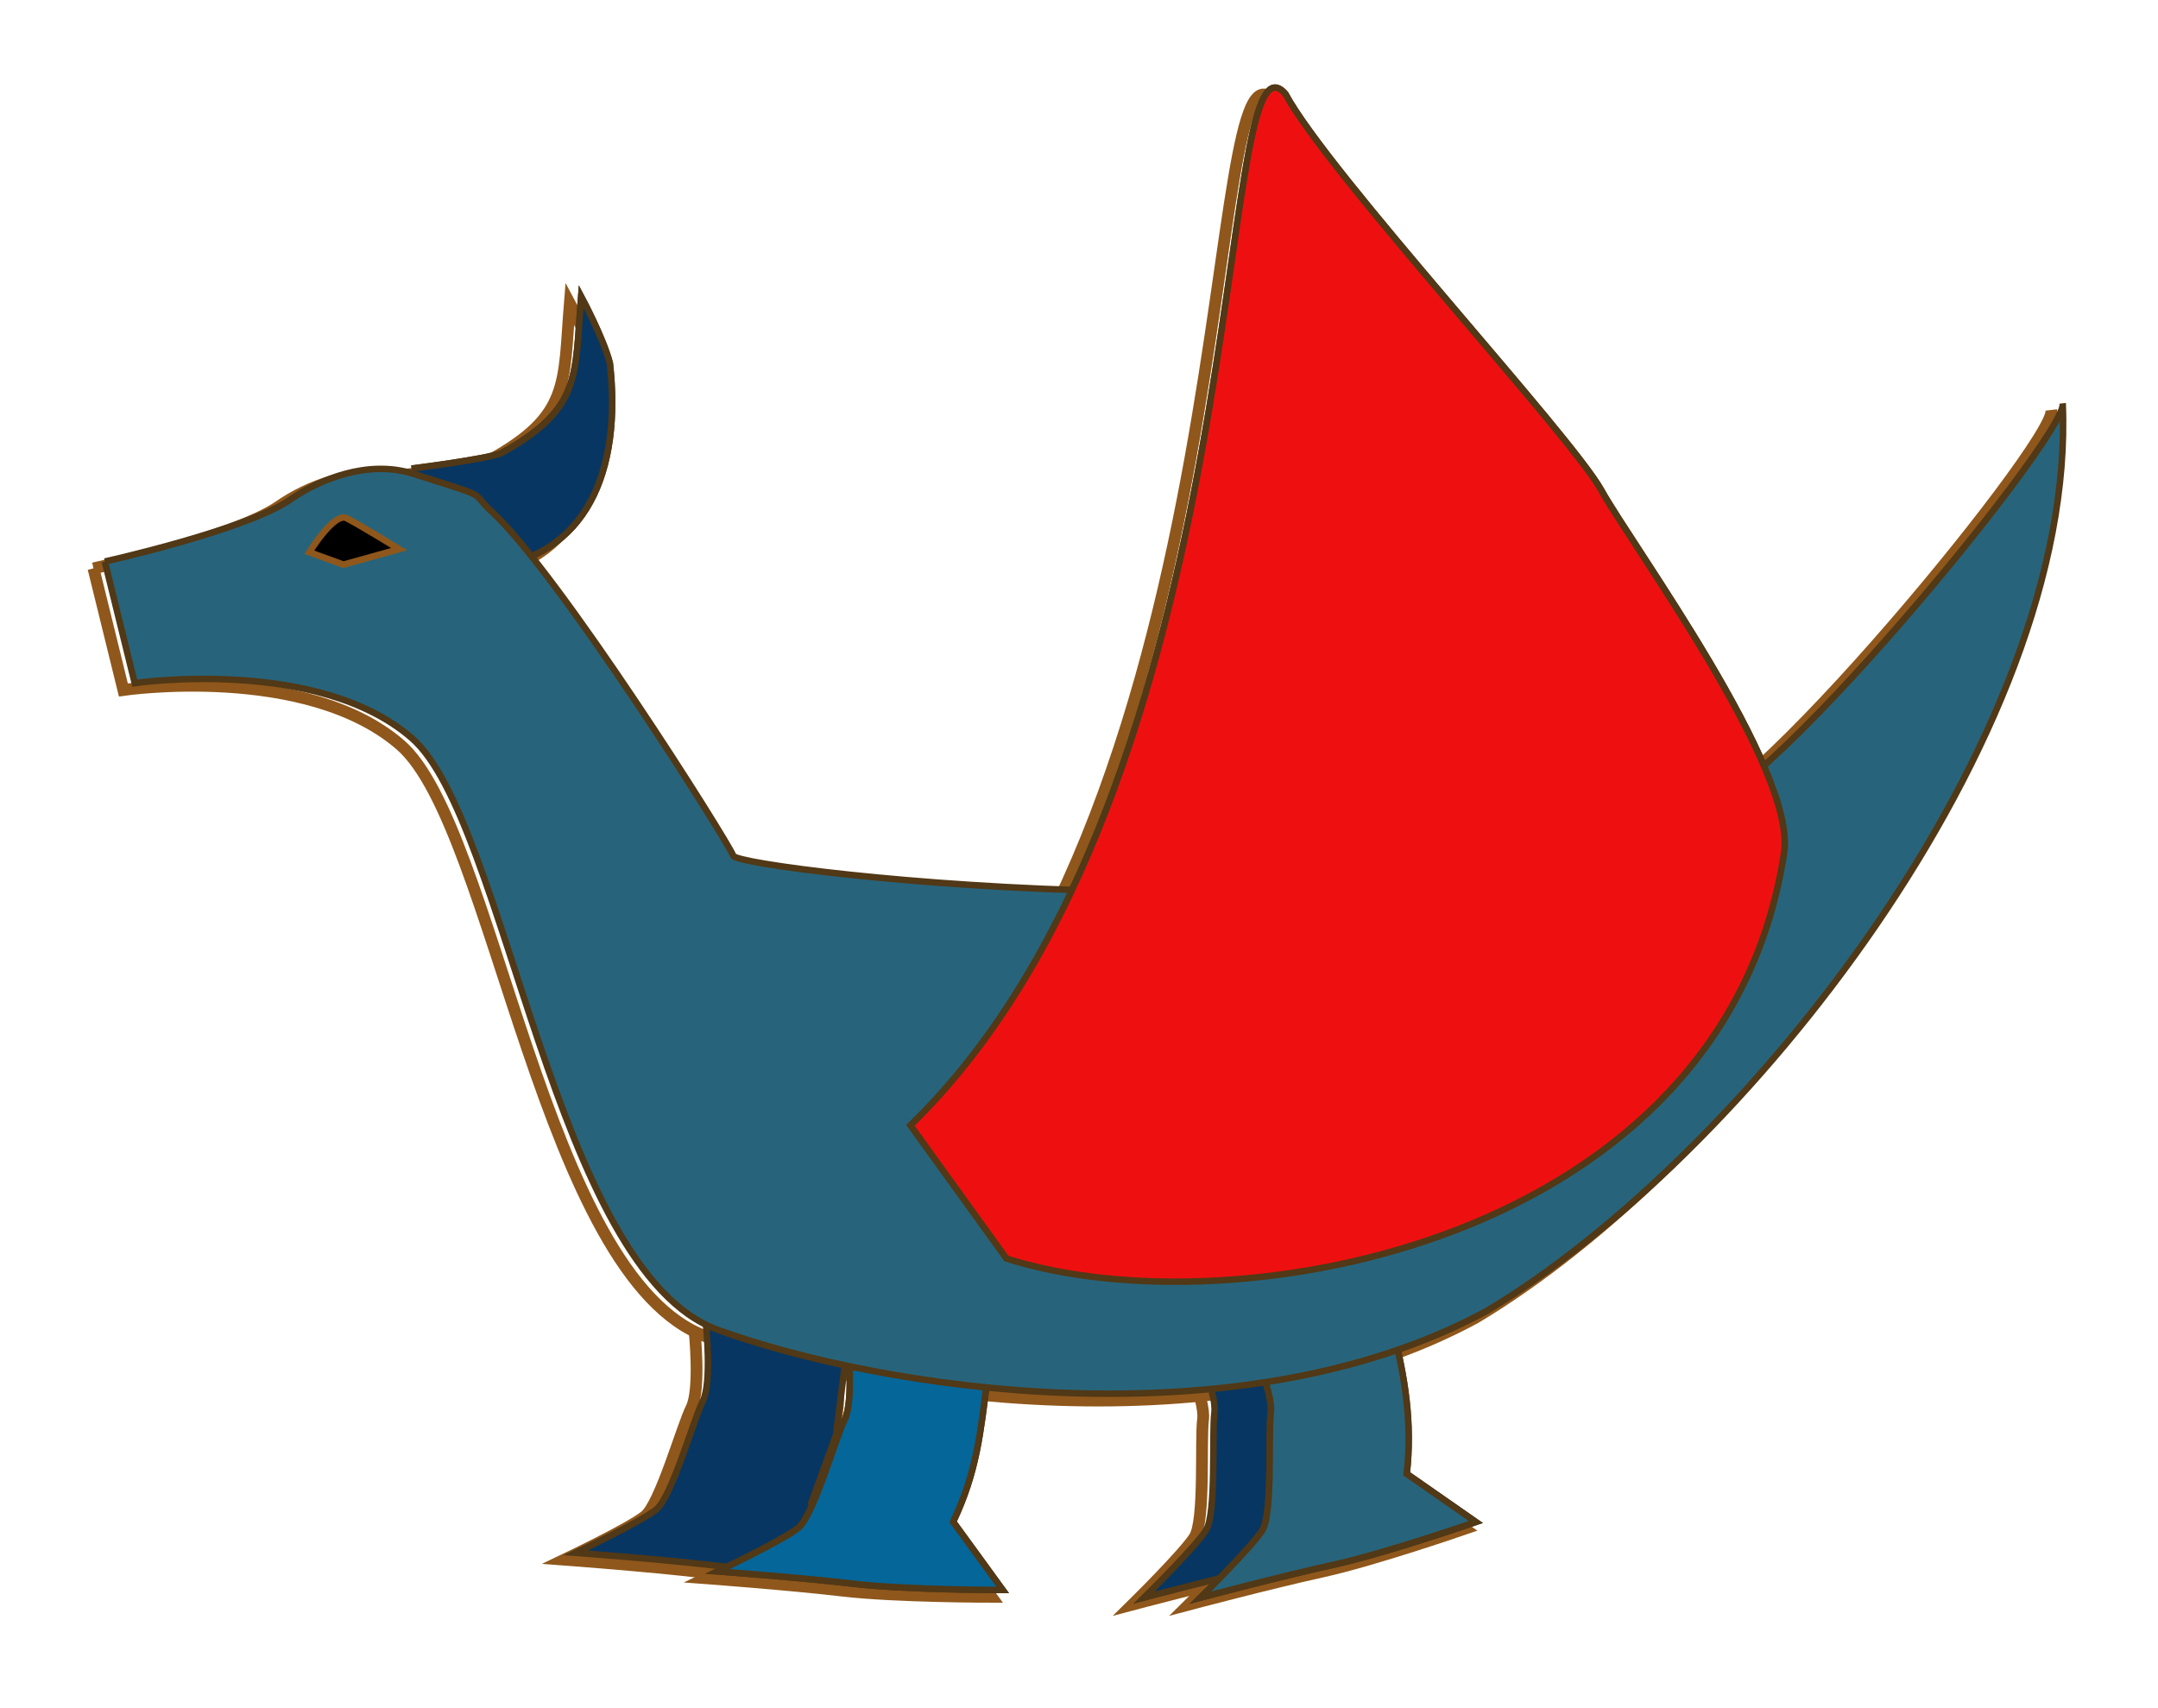
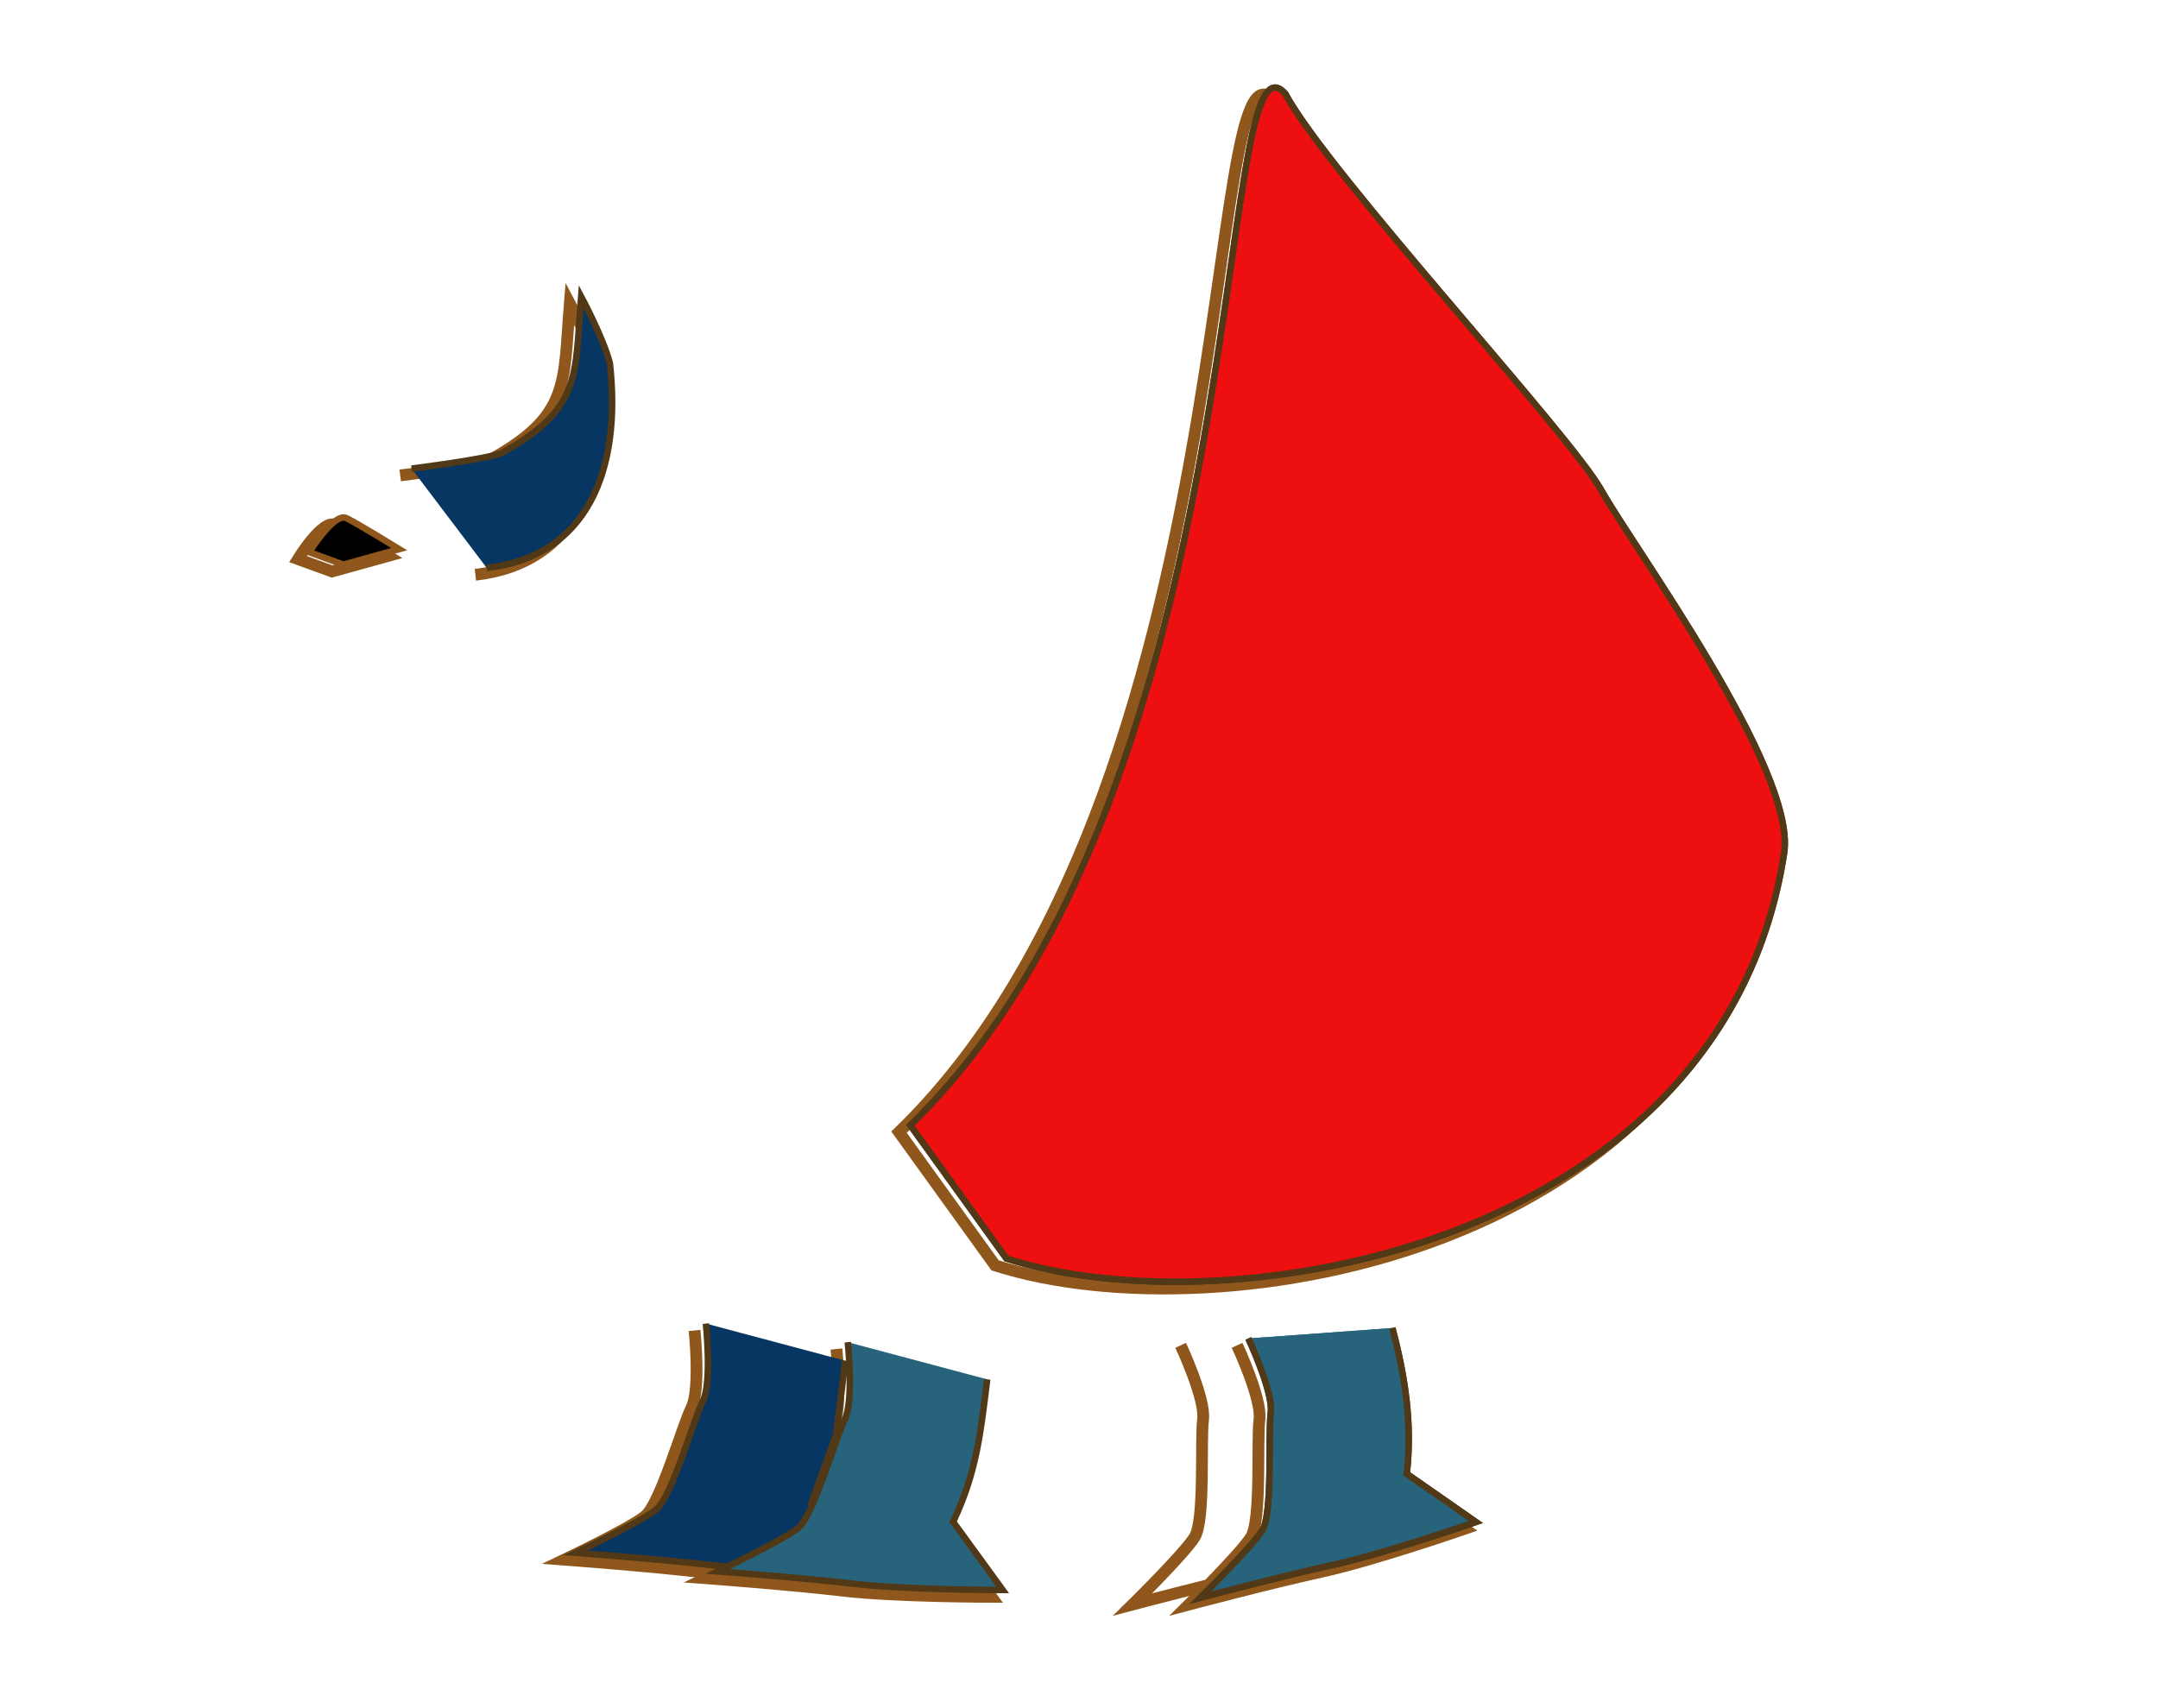
<svg xmlns="http://www.w3.org/2000/svg" xmlns:ns1="http://www.inkscape.org/namespaces/inkscape" xmlns:ns2="http://sodipodi.sourceforge.net/DTD/sodipodi-0.dtd" width="145.324mm" height="115.064mm" viewBox="0 0 145.324 115.064" version="1.1" id="svg5324" ns1:version="1.2 (dc2aedaf03, 2022-05-15)" ns2:docname="dragon-de-papier.svg" ns1:export-filename="../Documents/dragon-de-papier.png" ns1:export-xdpi="150" ns1:export-ydpi="150">
  <title id="title2947">Dragon de papier</title>
  <defs id="defs5318">
    <filter style="color-interpolation-filters:sRGB" ns1:label="Posterize Basic" id="filter607" x="-0.096" y="-0.187" width="1.192" height="1.377">
      <feGaussianBlur stdDeviation="9.397" result="blur1" id="feGaussianBlur595" />
      <feComponentTransfer in="blur1" result="component1" id="feComponentTransfer603">
        <feFuncR type="discrete" tableValues="0 0.143 0.286 0.429 0.571 0.714 0.857 1 1" id="feFuncR597" />
        <feFuncG type="discrete" tableValues="0 0.143 0.286 0.429 0.571 0.714 0.857 1 1" id="feFuncG599" />
        <feFuncB type="discrete" tableValues="0 0.143 0.286 0.429 0.571 0.714 0.857 1 1" id="feFuncB601" />
      </feComponentTransfer>
      <feComposite in="component1" in2="SourceGraphic" operator="in" id="feComposite605" />
    </filter>
    <filter style="color-interpolation-filters:sRGB" ns1:label="Posterize Basic" id="filter635" x="-0.692" y="-0.747" width="2.363" height="2.506">
      <feGaussianBlur stdDeviation="9.397" result="blur1" id="feGaussianBlur623" />
      <feComponentTransfer in="blur1" result="component1" id="feComponentTransfer631">
        <feFuncR type="discrete" tableValues="0 0.143 0.286 0.429 0.571 0.714 0.857 1 1" id="feFuncR625" />
        <feFuncG type="discrete" tableValues="0 0.143 0.286 0.429 0.571 0.714 0.857 1 1" id="feFuncG627" />
        <feFuncB type="discrete" tableValues="0 0.143 0.286 0.429 0.571 0.714 0.857 1 1" id="feFuncB629" />
      </feComponentTransfer>
      <feComposite in="component1" in2="SourceGraphic" operator="in" id="feComposite633" />
    </filter>
    <filter style="color-interpolation-filters:sRGB" ns1:label="Posterize Basic" id="filter649" x="-0.711" y="-0.689" width="2.408" height="2.397">
      <feGaussianBlur stdDeviation="9.397" result="blur1" id="feGaussianBlur637" />
      <feComponentTransfer in="blur1" result="component1" id="feComponentTransfer645">
        <feFuncR type="discrete" tableValues="0 0.143 0.286 0.429 0.571 0.714 0.857 1 1" id="feFuncR639" />
        <feFuncG type="discrete" tableValues="0 0.143 0.286 0.429 0.571 0.714 0.857 1 1" id="feFuncG641" />
        <feFuncB type="discrete" tableValues="0 0.143 0.286 0.429 0.571 0.714 0.857 1 1" id="feFuncB643" />
      </feComponentTransfer>
      <feComposite in="component1" in2="SourceGraphic" operator="in" id="feComposite647" />
    </filter>
    <filter style="color-interpolation-filters:sRGB" ns1:label="Posterize Basic" id="filter663" x="-0.692" y="-0.747" width="2.363" height="2.506">
      <feGaussianBlur stdDeviation="9.397" result="blur1" id="feGaussianBlur651" />
      <feComponentTransfer in="blur1" result="component1" id="feComponentTransfer659">
        <feFuncR type="discrete" tableValues="0 0.143 0.286 0.429 0.571 0.714 0.857 1 1" id="feFuncR653" />
        <feFuncG type="discrete" tableValues="0 0.143 0.286 0.429 0.571 0.714 0.857 1 1" id="feFuncG655" />
        <feFuncB type="discrete" tableValues="0 0.143 0.286 0.429 0.571 0.714 0.857 1 1" id="feFuncB657" />
      </feComponentTransfer>
      <feComposite in="component1" in2="SourceGraphic" operator="in" id="feComposite661" />
    </filter>
    <filter style="color-interpolation-filters:sRGB" ns1:label="Posterize Basic" id="filter677" x="-0.711" y="-0.688" width="2.408" height="2.397">
      <feGaussianBlur stdDeviation="9.397" result="blur1" id="feGaussianBlur665" />
      <feComponentTransfer in="blur1" result="component1" id="feComponentTransfer673">
        <feFuncR type="discrete" tableValues="0 0.143 0.286 0.429 0.571 0.714 0.857 1 1" id="feFuncR667" />
        <feFuncG type="discrete" tableValues="0 0.143 0.286 0.429 0.571 0.714 0.857 1 1" id="feFuncG669" />
        <feFuncB type="discrete" tableValues="0 0.143 0.286 0.429 0.571 0.714 0.857 1 1" id="feFuncB671" />
      </feComponentTransfer>
      <feComposite in="component1" in2="SourceGraphic" operator="in" id="feComposite675" />
    </filter>
    <filter style="color-interpolation-filters:sRGB" ns1:label="Posterize Basic" id="filter691" x="-0.39" y="-0.284" width="1.778" height="1.569">
      <feGaussianBlur stdDeviation="9.397" result="blur1" id="feGaussianBlur679" />
      <feComponentTransfer in="blur1" result="component1" id="feComponentTransfer687">
        <feFuncR type="discrete" tableValues="0 0.143 0.286 0.429 0.571 0.714 0.857 1 1" id="feFuncR681" />
        <feFuncG type="discrete" tableValues="0 0.143 0.286 0.429 0.571 0.714 0.857 1 1" id="feFuncG683" />
        <feFuncB type="discrete" tableValues="0 0.143 0.286 0.429 0.571 0.714 0.857 1 1" id="feFuncB685" />
      </feComponentTransfer>
      <feComposite in="component1" in2="SourceGraphic" operator="in" id="feComposite689" result="fbSourceGraphic" />
      <feColorMatrix result="fbSourceGraphicAlpha" in="fbSourceGraphic" values="0 0 0 -1 0 0 0 0 -1 0 0 0 0 -1 0 0 0 0 1 0" id="feColorMatrix2207" />
      <feGaussianBlur id="feGaussianBlur2209" stdDeviation="7.705" result="blur1" in="fbSourceGraphic" />
      <feComponentTransfer id="feComponentTransfer2211" in="blur1" result="component1">
        <feFuncR id="feFuncR2213" type="discrete" tableValues="0 0.091 0.182 0.273 0.364 0.455 0.545 0.636 0.727 0.818 0.909 1 1" />
        <feFuncG id="feFuncG2215" type="discrete" tableValues="0 0.091 0.182 0.273 0.364 0.455 0.545 0.636 0.727 0.818 0.909 1 1" />
        <feFuncB id="feFuncB2217" type="discrete" tableValues="0 0.091 0.182 0.273 0.364 0.455 0.545 0.636 0.727 0.818 0.909 1 1" />
      </feComponentTransfer>
      <feComposite in2="fbSourceGraphic" id="feComposite2219" in="component1" operator="in" />
    </filter>
    <filter style="color-interpolation-filters:sRGB" ns1:label="Posterize Basic" id="filter705" x="-0.924" y="-0.723" width="2.862" height="2.416">
      <feGaussianBlur stdDeviation="9.397" result="blur1" id="feGaussianBlur693" />
      <feComponentTransfer in="blur1" result="component1" id="feComponentTransfer701">
        <feFuncR type="discrete" tableValues="0 0.143 0.286 0.429 0.571 0.714 0.857 1 1" id="feFuncR695" />
        <feFuncG type="discrete" tableValues="0 0.143 0.286 0.429 0.571 0.714 0.857 1 1" id="feFuncG697" />
        <feFuncB type="discrete" tableValues="0 0.143 0.286 0.429 0.571 0.714 0.857 1 1" id="feFuncB699" />
      </feComponentTransfer>
      <feComposite in="component1" in2="SourceGraphic" operator="in" id="feComposite703" />
    </filter>
    <filter ns1:collect="always" style="color-interpolation-filters:sRGB" id="filter1358" x="-0.098" y="-0.145" width="1.222" height="1.237">
      <feGaussianBlur ns1:collect="always" stdDeviation="0.964" id="feGaussianBlur1360" />
    </filter>
    <filter ns1:collect="always" style="color-interpolation-filters:sRGB" id="filter1362" x="-0.146" y="-0.079" width="1.253" height="1.179">
      <feGaussianBlur ns1:collect="always" stdDeviation="0.964" id="feGaussianBlur1364" />
    </filter>
    <filter ns1:collect="always" style="color-interpolation-filters:sRGB" id="filter1366" x="-0.141" y="-0.075" width="1.257" height="1.187">
      <feGaussianBlur ns1:collect="always" stdDeviation="0.964" id="feGaussianBlur1368" />
    </filter>
    <filter ns1:collect="always" style="color-interpolation-filters:sRGB" id="filter1370" x="-0.013" y="-0.02" width="1.025" height="1.046">
      <feGaussianBlur ns1:collect="always" stdDeviation="0.964" id="feGaussianBlur1372" />
    </filter>
    <filter ns1:collect="always" style="color-interpolation-filters:sRGB" id="filter1374" x="-0.031" y="-0.021" width="1.059" height="1.042">
      <feGaussianBlur ns1:collect="always" stdDeviation="0.964" id="feGaussianBlur1376" />
    </filter>
    <filter ns1:collect="always" style="color-interpolation-filters:sRGB" id="filter1382" x="-0.146" y="-0.079" width="1.253" height="1.179">
      <feGaussianBlur ns1:collect="always" stdDeviation="0.964" id="feGaussianBlur1384" />
    </filter>
    <filter ns1:collect="always" style="color-interpolation-filters:sRGB" id="filter1386" x="-0.141" y="-0.076" width="1.257" height="1.189">
      <feGaussianBlur ns1:collect="always" stdDeviation="0.964" id="feGaussianBlur1388" />
    </filter>
    <clipPath clipPathUnits="userSpaceOnUse" id="clipPath2712">
      <rect style="fill:none;stroke:#8f571b;stroke-width:1.438;stroke-linecap:round;stroke-linejoin:round;stroke-miterlimit:40;stroke-dasharray:none;stroke-dashoffset:1.2" id="rect2714" width="254.051" height="197.794" x="-3.63" y="-10.731" />
    </clipPath>
  </defs>
  <ns2:namedview id="base" pagecolor="#ffffff" bordercolor="#666666" borderopacity="1.0" ns1:pageopacity="0.0" ns1:pageshadow="2" ns1:zoom="1" ns1:cx="359" ns1:cy="331" ns1:document-units="mm" ns1:current-layer="g1893" showgrid="false" ns1:window-width="862" ns1:window-height="474" ns1:window-x="2105" ns1:window-y="84" ns1:window-maximized="0" ns1:showpageshadow="2" ns1:pagecheckerboard="0" ns1:deskcolor="#d1d1d1" showguides="true">
    <ns2:guide position="-47.038,-21.294" orientation="1,0" id="guide1895" ns1:locked="false" />
  </ns2:namedview>
  <g ns1:label="Calque 1" ns1:groupmode="layer" id="layer1" transform="translate(-18.507,-7.233)">
    <g id="g8378" transform="matrix(0.552,0,0,0.552,26.465,32.973)" ns1:export-filename="dragon de papier.png" ns1:export-xdpi="150" ns1:export-ydpi="150" ns1:label="dragon aquarellé et colorisé">
      <g id="g2739" transform="translate(-10.148,-20.199)">
        <g id="g1906" transform="translate(2.601,-215.664)">
          <g id="g1486" ns1:label="dragon contours">
            <path style="fill:none;stroke:#8f571b;stroke-width:1.438;stroke-linecap:butt;stroke-linejoin:miter;stroke-dasharray:none;stroke-opacity:1;filter:url(#filter1358)" d="m 41.955,247.244 c 0,0 9.071,-1.134 10.961,-1.89 9.796,-5.416 8.935,-9.301 9.729,-19.101 0,0 2.744,5.116 3.5,8.14 1.471,13.134 -2.811,23.592 -15.02,24.969" id="path579" ns1:connector-curvature="0" ns2:nodetypes="ccccc" ns1:label="oreille contour" />
            <path style="fill:none;stroke:#8f571b;stroke-width:1.438;stroke-linecap:butt;stroke-linejoin:miter;stroke-dasharray:none;stroke-opacity:1;filter:url(#filter1362)" d="m 77.863,351.565 c 0,0 0.756,7.182 -0.378,9.449 -1.134,2.268 -3.78,11.717 -5.67,13.229 -1.89,1.512 -9.827,5.292 -9.827,5.292 0,0 10.205,0.756 16.631,1.512 6.426,0.756 18.143,0.756 18.143,0.756 l -6.048,-8.315 3.024,-8.315 1.134,-9.071" id="path581" ns1:connector-curvature="0" ns1:label="patte avant contour" />
            <path style="fill:none;stroke:#8f571b;stroke-width:1.438;stroke-linecap:butt;stroke-linejoin:miter;stroke-dasharray:none;stroke-opacity:1;filter:url(#filter1366)" d="m 137.166,353.382 c 0,0 3.063,6.539 2.733,9.053 -0.33,2.514 0.26,12.309 -1.031,14.356 -1.292,2.047 -7.556,8.215 -7.556,8.215 0,0 9.891,-2.623 16.211,-4.01 6.319,-1.387 17.392,-5.219 17.392,-5.219 l -8.435,-5.88 0.138,-8.847 -1.895,-8.943" id="path583" ns1:connector-curvature="0" ns1:label="patte arrière contour" />
-             <path style="fill:none;stroke:#8f571b;stroke-width:1.438;stroke-linecap:butt;stroke-linejoin:miter;stroke-dasharray:none;stroke-opacity:1;filter:url(#filter1370)" d="m 4.533,258.583 c 0,0 17.314,-3.86 22.632,-7.559 3.388,-2.357 9.374,-4.944 15.01,-3.145 9.865,3.149 6.673,1.969 9.601,4.657 8.065,7.404 28.755,40.171 29.428,41.955 0.673,1.784 85.934,11.746 115.724,-6.048 4.068,7.132 47.187,-45.28 46.459,-49.137 1.741,40.781 -39.214,92.252 -70.316,110.747 -30.296,16.364 -73.846,9.519 -93.775,2.268 C 59.367,345.07 53.493,290.111 41.982,280.127 30.471,270.144 8.183,273.418 8.183,273.418 L 4.533,258.583" id="path585" ns1:connector-curvature="0" ns2:nodetypes="cssszccczzcc" ns1:label="corps contour" />
            <path style="fill:none;stroke:#8f571b;stroke-width:1.438;stroke-linecap:butt;stroke-linejoin:miter;stroke-dasharray:none;stroke-opacity:1;filter:url(#filter1374)" d="m 102.81,327.374 c 42.771,-41.564 36.815,-135.991 45.735,-125.866 5.292,9.827 34.774,41.577 38.554,48.381 3.78,6.804 23.812,34.018 22.301,44.223 -7.232,47.646 -67.198,58.372 -94.872,49.515 z" id="path587" ns1:connector-curvature="0" ns2:nodetypes="ccsccc" ns1:label="aile contour" />
            <path style="fill:none;stroke:#8f571b;stroke-width:1.438;stroke-linecap:butt;stroke-linejoin:miter;stroke-dasharray:none;stroke-opacity:1;filter:url(#filter1382)" d="m 95.174,353.833 c 0,0 0.756,7.182 -0.378,9.449 -1.134,2.268 -3.78,11.717 -5.67,13.229 -1.89,1.512 -9.827,5.292 -9.827,5.292 0,0 10.205,0.756 16.631,1.512 6.426,0.756 18.143,0.756 18.143,0.756 l -6.048,-8.315 c 2.88,-6.076 3.343,-10.867 4.158,-17.387" id="path591" ns1:connector-curvature="0" ns2:nodetypes="csscsccc" ns1:label="patte avant contour 1er plan" />
            <path style="fill:none;stroke:#8f571b;stroke-width:1.438;stroke-linecap:butt;stroke-linejoin:miter;stroke-dasharray:none;stroke-opacity:1;filter:url(#filter1386)" d="m 144.046,353.382 c 0,0 3.063,6.539 2.733,9.053 -0.33,2.514 0.26,12.309 -1.031,14.356 -1.292,2.047 -7.556,8.215 -7.556,8.215 0,0 9.891,-2.623 16.211,-4.01 6.319,-1.387 17.392,-5.219 17.392,-5.219 l -8.435,-5.88 c 0.694,-6.123 -0.188,-11.852 -1.757,-17.791" id="path593" ns1:connector-curvature="0" ns2:nodetypes="csscsccc" ns1:label="patte arrière contour 1er plan" />
            <path style="fill:none;stroke:#8f571b;stroke-width:1.438;stroke-linecap:butt;stroke-linejoin:miter;stroke-dasharray:none;stroke-opacity:1" d="m 29.482,257.449 c 0,0 3.024,-4.914 4.536,-4.158 1.512,0.756 6.426,3.78 6.426,3.78 l -6.804,1.89 z" id="path589" ns1:connector-curvature="0" ns1:label="œil contour" />
          </g>
        </g>
        <g id="g1893" transform="translate(3.986,-10.365)" clip-path="url(#clipPath2712)">
          <path style="fill:#073662;stroke:#513816;stroke-width:0.794;stroke-linecap:butt;stroke-linejoin:miter;stroke-opacity:1;filter:url(#filter705)" d="m 41.955,41.11 c 0,0 9.071,-1.134 10.961,-1.89 9.796,-5.416 8.935,-9.301 9.729,-19.101 0,0 2.744,5.116 3.5,8.14 1.471,13.134 -2.811,23.592 -15.02,24.969" id="path2337" ns1:connector-curvature="0" ns2:nodetypes="ccccc" ns1:label="oreille aqua" />
-           <path style="fill:#073662;stroke:#513816;stroke-width:0.794;stroke-linecap:butt;stroke-linejoin:miter;stroke-opacity:1;filter:url(#filter705)" d="m 41.955,41.11 c 0,0 9.071,-1.134 10.961,-1.89 9.796,-5.416 8.935,-9.301 9.729,-19.101 0,0 2.744,5.116 3.5,8.14 1.471,13.134 -2.811,23.592 -15.02,24.969" id="path5877" ns1:connector-curvature="0" ns2:nodetypes="ccccc" ns1:label="oreille aqua" />
-           <path style="fill:#073662;stroke:#513816;stroke-width:0.794;stroke-linecap:butt;stroke-linejoin:miter;stroke-opacity:1;filter:url(#filter677)" d="m 137.166,147.248 c 0,0 3.063,6.539 2.733,9.053 -0.33,2.514 0.26,12.309 -1.031,14.356 -1.292,2.047 -7.556,8.215 -7.556,8.215 0,0 9.891,-2.623 16.211,-4.01 6.319,-1.387 17.392,-5.219 17.392,-5.219 l -8.435,-5.88 0.138,-8.847 -1.895,-8.943" id="path5881-3" ns1:connector-curvature="0" ns1:label="patte arrière foncée aqua" />
          <path style="fill:#073662;stroke:#513816;stroke-width:0.794;stroke-linecap:butt;stroke-linejoin:miter;stroke-opacity:1;filter:url(#filter663)" d="m 77.863,145.432 c 0,0 0.756,7.182 -0.378,9.449 -1.134,2.268 -3.78,11.717 -5.67,13.229 -1.89,1.512 -9.827,5.292 -9.827,5.292 0,0 10.205,0.756 16.631,1.512 6.426,0.756 18.143,0.756 18.143,0.756 l -6.048,-8.315 3.024,-8.315 1.134,-9.071" id="path5881" ns1:connector-curvature="0" ns1:label="patte avant foncée aqua" />
          <path style="fill:#27647b;stroke:#513816;stroke-width:0.794;stroke-linecap:butt;stroke-linejoin:miter;stroke-opacity:1;filter:url(#filter649)" d="m 144.046,147.248 c 0,0 3.063,6.539 2.733,9.053 -0.33,2.514 0.26,12.309 -1.031,14.356 -1.292,2.047 -7.556,8.215 -7.556,8.215 0,0 9.891,-2.623 16.211,-4.01 6.319,-1.387 17.392,-5.219 17.392,-5.219 l -8.435,-5.88 c 0.694,-6.123 -0.188,-11.852 -1.757,-17.791" id="path5881-3-0" ns1:connector-curvature="0" ns2:nodetypes="csscsccc" ns1:label="patte arrière claire aqua" />
          <path style="fill:#27647b;stroke:#513816;stroke-width:0.794;stroke-linecap:butt;stroke-linejoin:miter;stroke-opacity:1;filter:url(#filter635)" d="m 95.174,147.699 c 0,0 0.756,7.182 -0.378,9.449 -1.134,2.268 -3.78,11.717 -5.67,13.229 -1.89,1.512 -9.827,5.292 -9.827,5.292 0,0 10.205,0.756 16.631,1.512 6.426,0.756 18.143,0.756 18.143,0.756 l -6.048,-8.315 c 2.88,-6.076 3.343,-10.867 4.158,-17.387" id="path5881-6" ns1:connector-curvature="0" ns2:nodetypes="csscsccc" ns1:label="patte avant claire aqua" />
-           <path style="fill:#056699;stroke:#513816;stroke-width:0.794;stroke-linecap:butt;stroke-linejoin:miter;stroke-opacity:1;filter:url(#filter635)" d="m 95.174,147.699 c 0,0 0.756,7.182 -0.378,9.449 -1.134,2.268 -3.78,11.717 -5.67,13.229 -1.89,1.512 -9.827,5.292 -9.827,5.292 0,0 10.205,0.756 16.631,1.512 6.426,0.756 18.143,0.756 18.143,0.756 l -6.048,-8.315 c 2.88,-6.076 3.343,-10.867 4.158,-17.387" id="path2331" ns1:connector-curvature="0" ns2:nodetypes="csscsccc" ns1:label="patte avant claire aqua" />
          <path style="fill:#27647b;stroke:#513816;stroke-width:0.794;stroke-linecap:butt;stroke-linejoin:miter;stroke-opacity:1;filter:url(#filter649)" d="m 144.046,147.248 c 0,0 3.063,6.539 2.733,9.053 -0.33,2.514 0.26,12.309 -1.031,14.356 -1.292,2.047 -7.556,8.215 -7.556,8.215 0,0 9.891,-2.623 16.211,-4.01 6.319,-1.387 17.392,-5.219 17.392,-5.219 l -8.435,-5.88 c 0.694,-6.123 -0.188,-11.852 -1.757,-17.791" id="path2333" ns1:connector-curvature="0" ns2:nodetypes="csscsccc" ns1:label="patte arrière claire aqua" />
          <path style="fill:#b90000;stroke:#513816;stroke-width:0.794;stroke-linecap:butt;stroke-linejoin:miter;stroke-opacity:1;filter:url(#filter691)" d="m 102.81,121.241 c 42.771,-41.564 36.815,-135.992 45.735,-125.866 5.292,9.827 34.774,41.577 38.554,48.381 3.78,6.804 23.812,34.018 22.301,44.223 -7.232,47.646 -67.198,58.372 -94.872,49.515 z" id="path2335" ns1:connector-curvature="0" ns2:nodetypes="ccsccc" ns1:label="aile aquae" />
-           <path style="fill:#27647b;stroke:#513816;stroke-width:0.794;stroke-linecap:butt;stroke-linejoin:miter;stroke-opacity:1;filter:url(#filter607)" d="m 4.533,52.449 c 0,0 17.314,-3.86 22.632,-7.56 3.388,-2.357 9.374,-4.944 15.01,-3.145 9.865,3.149 6.673,1.969 9.601,4.657 8.065,7.404 28.755,40.171 29.428,41.955 0.673,1.784 85.934,11.746 115.724,-6.048 4.068,7.133 47.187,-45.28 46.459,-49.137 1.741,40.781 -39.214,92.252 -70.316,110.747 -30.296,16.364 -73.846,9.519 -93.775,2.268 C 59.367,138.937 53.493,83.978 41.982,73.994 30.471,64.01 8.183,67.285 8.183,67.285 L 4.533,52.449" id="path5873" ns1:connector-curvature="0" ns2:nodetypes="cssszccczzcc" ns1:label="corps aqua" />
          <path style="fill:#ee1010;stroke:#513816;stroke-width:0.794;stroke-linecap:butt;stroke-linejoin:miter;stroke-opacity:1;filter:url(#filter691)" d="m 102.81,121.241 c 42.771,-41.564 36.815,-135.992 45.735,-125.866 5.292,9.827 34.774,41.577 38.554,48.381 3.78,6.804 23.812,34.018 22.301,44.223 -7.232,47.646 -67.198,58.372 -94.872,49.515 z" id="path5875" ns1:connector-curvature="0" ns2:nodetypes="ccsccc" ns1:label="aile aquae" />
          <path style="fill:#000000;stroke:#8f571b;stroke-width:0.794;stroke-linecap:butt;stroke-linejoin:miter;stroke-opacity:1" d="m 29.482,51.315 c 0,0 3.024,-4.914 4.536,-4.158 1.512,0.756 6.426,3.78 6.426,3.78 l -6.804,1.89 z" id="path5879" ns1:connector-curvature="0" ns1:label="œil" />
        </g>
      </g>
    </g>
  </g>
</svg>